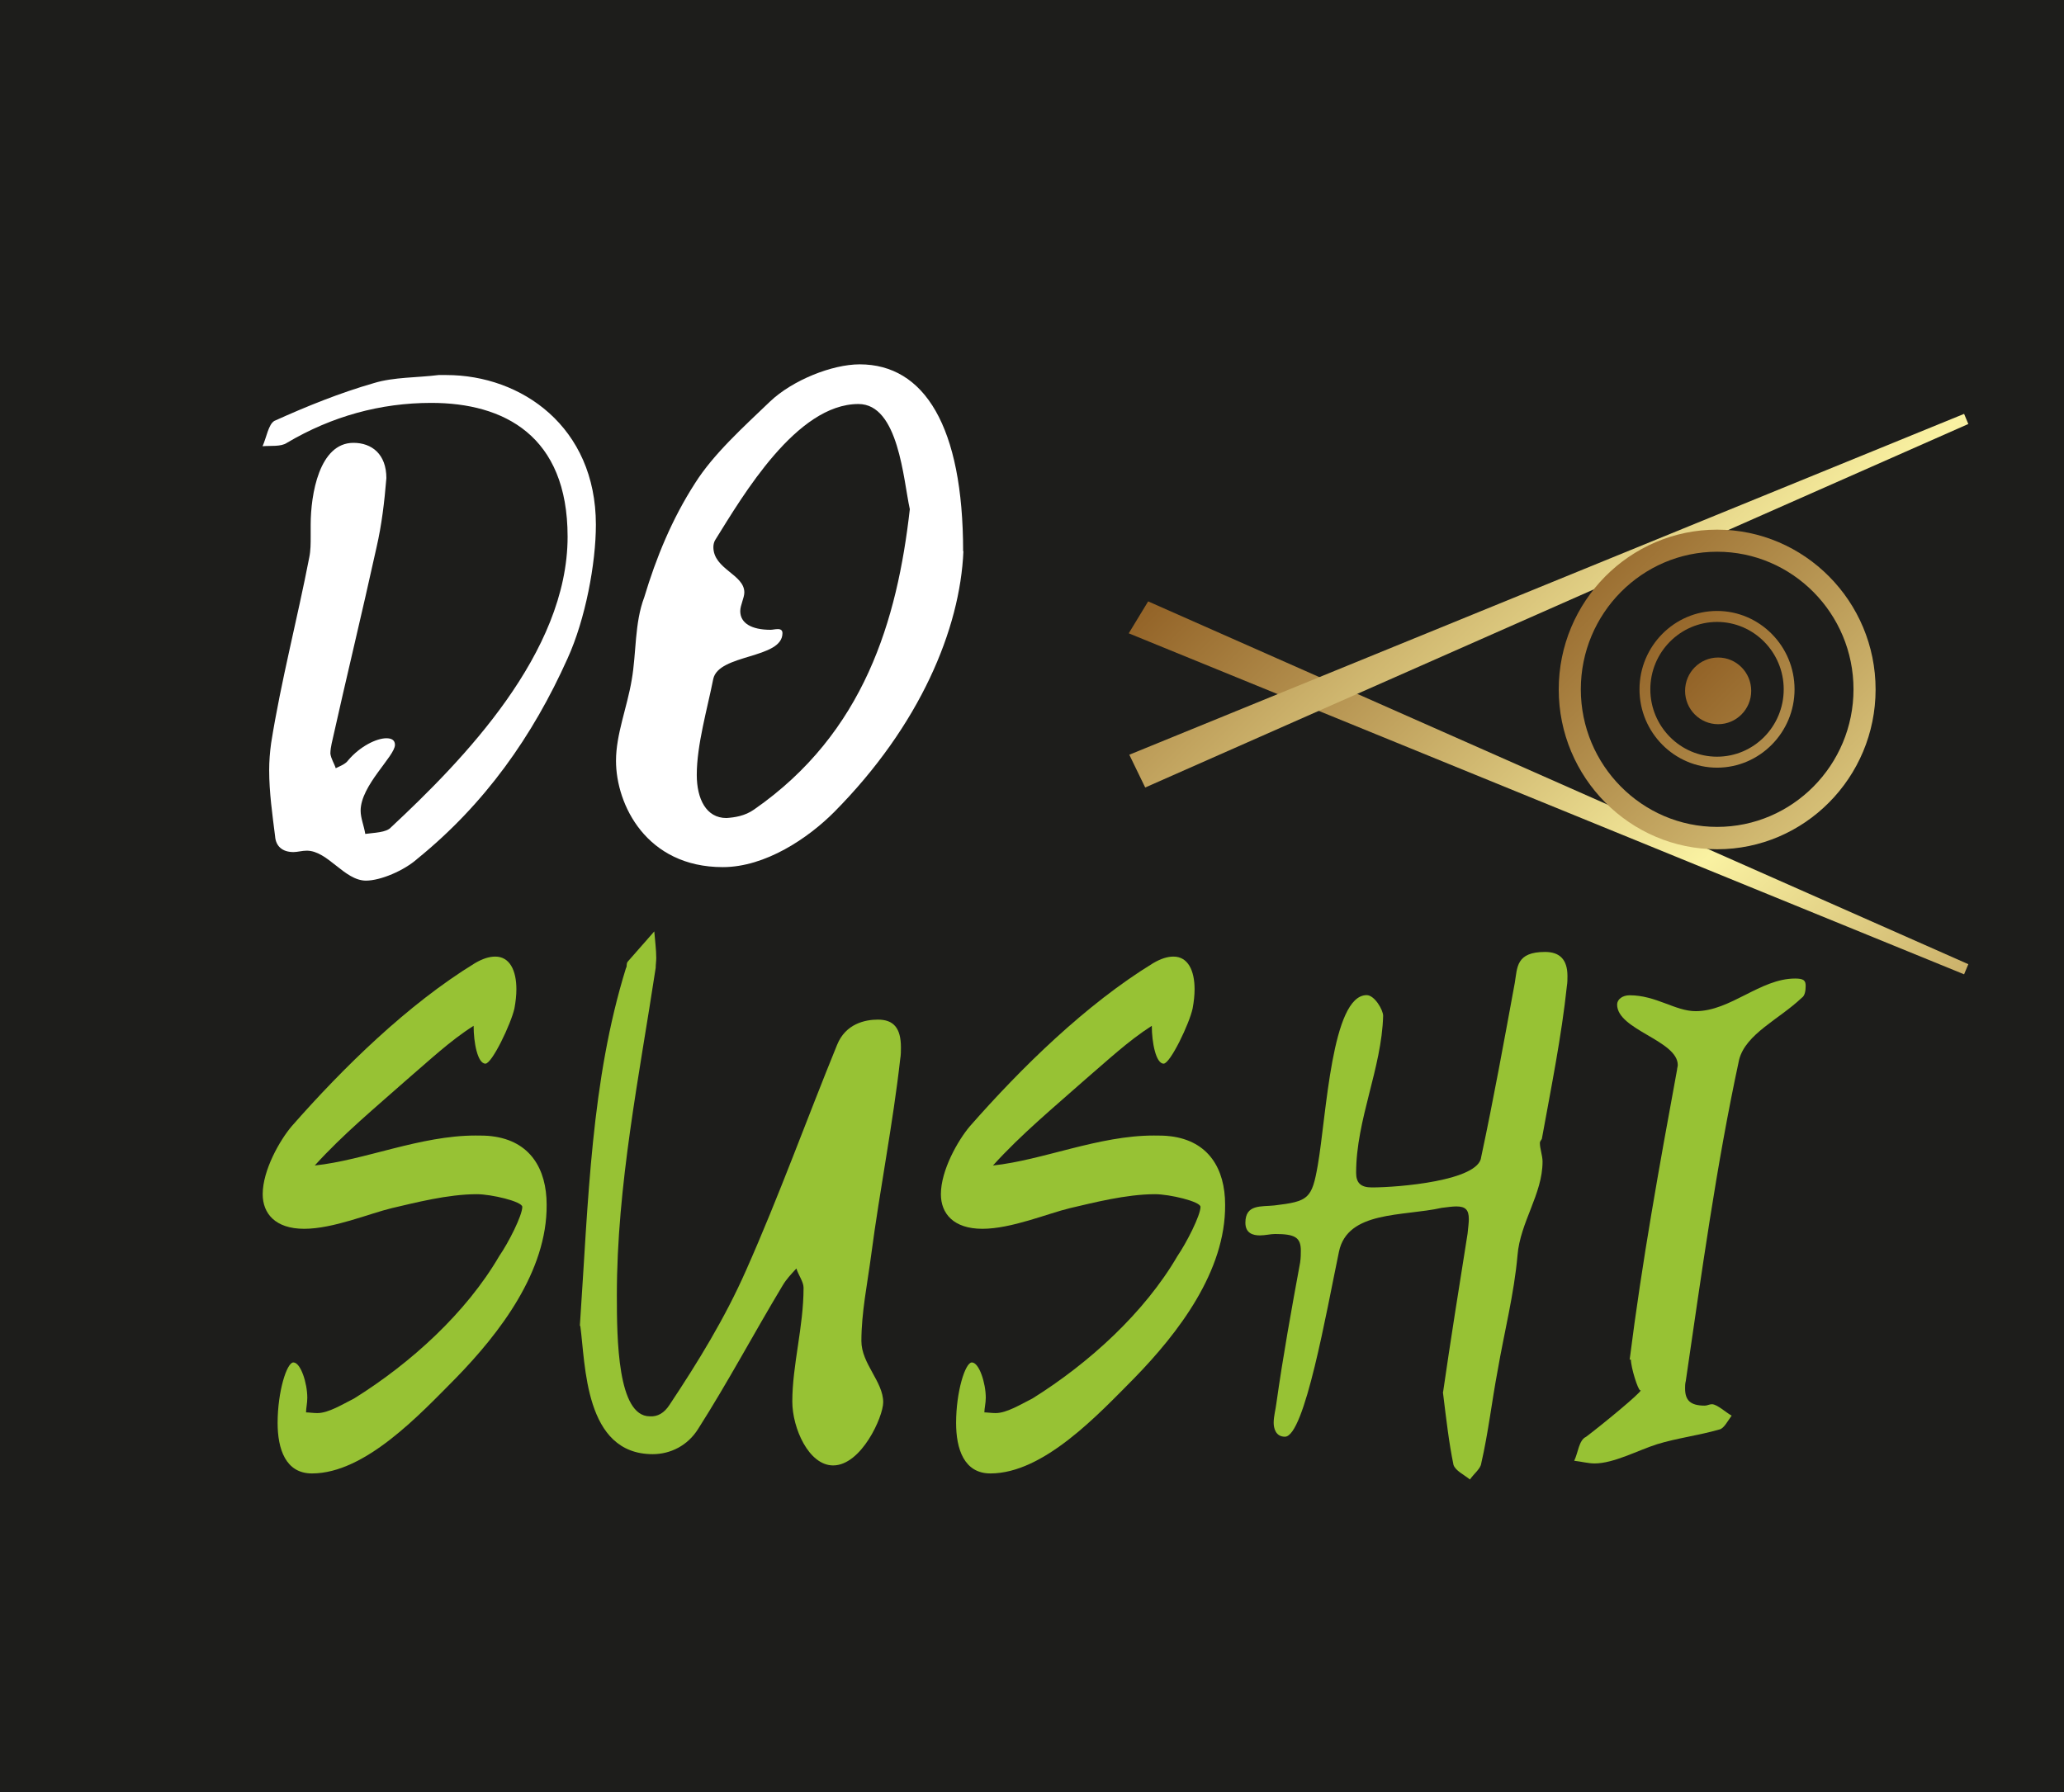
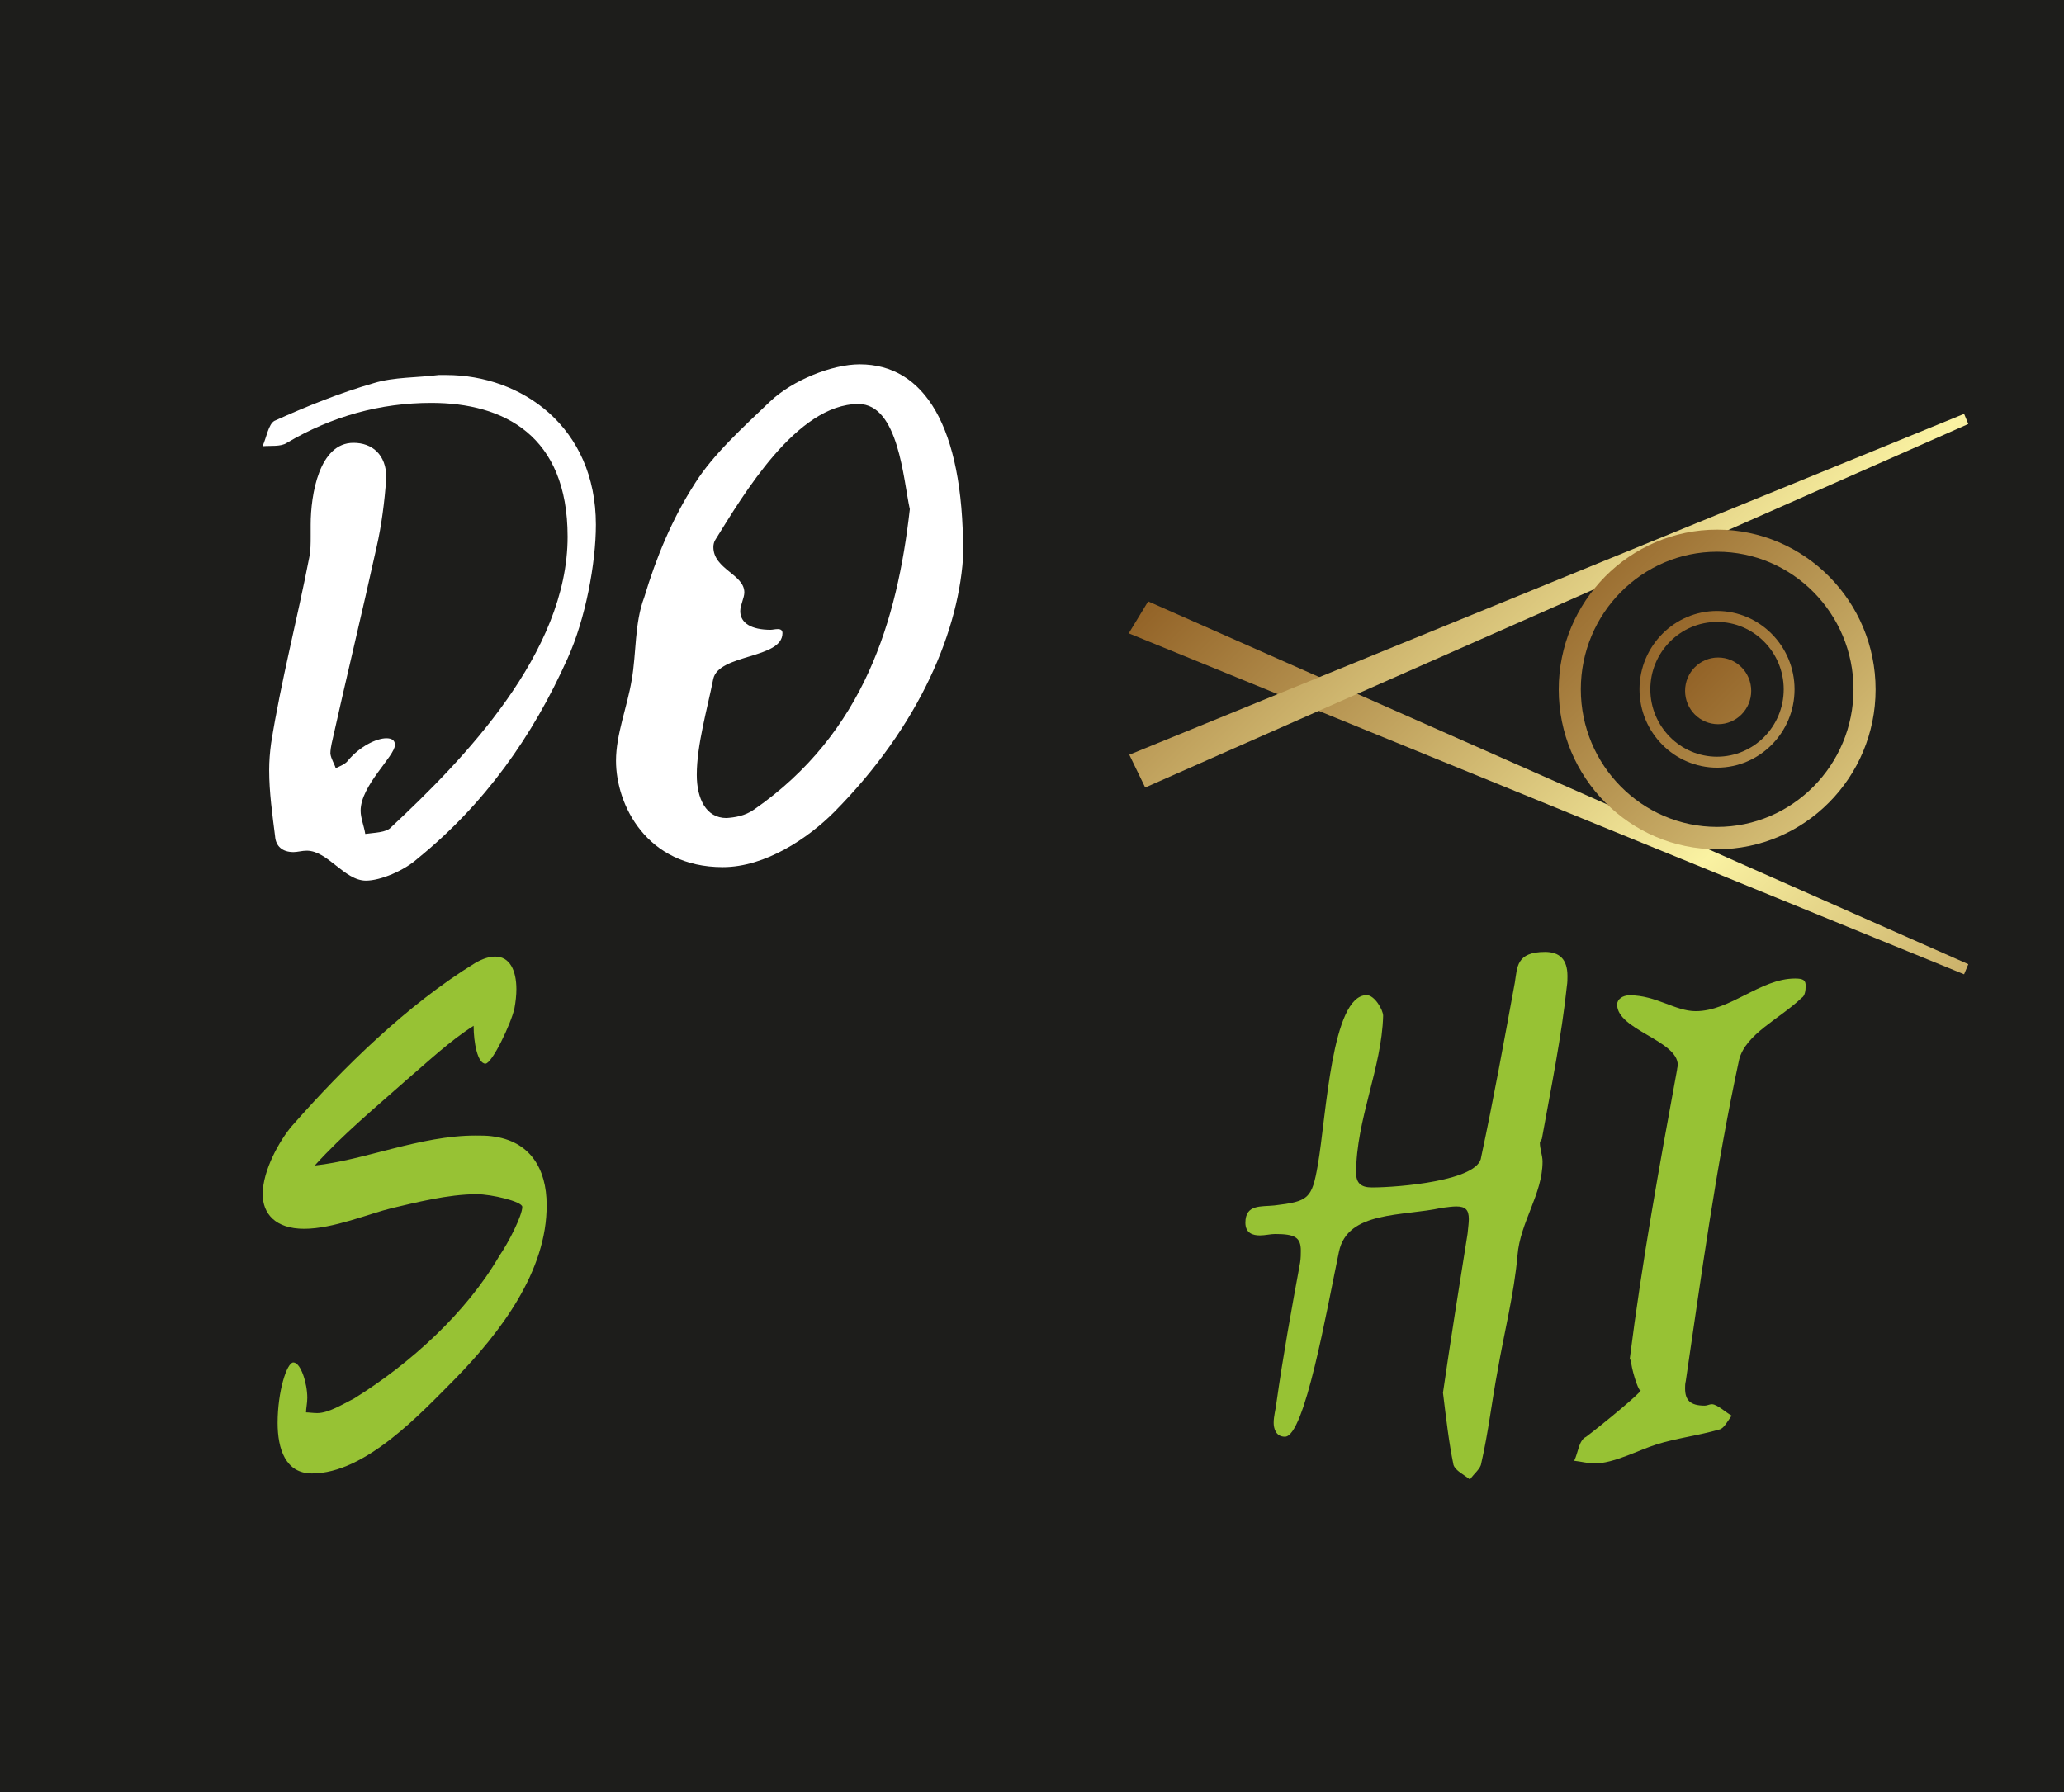
<svg xmlns="http://www.w3.org/2000/svg" xmlns:xlink="http://www.w3.org/1999/xlink" id="Calque_2" data-name="Calque 2" viewBox="0 0 146.69 127.4">
  <defs>
    <style>
      .cls-1 {
        fill: url(#Dégradé_sans_nom_5);
      }

      .cls-2 {
        fill: #97c234;
      }

      .cls-3 {
        fill: #1d1d1b;
      }

      .cls-4 {
        fill: url(#Dégradé_sans_nom_5-4);
      }

      .cls-5 {
        fill: url(#Dégradé_sans_nom_5-3);
      }

      .cls-6 {
        fill: url(#Dégradé_sans_nom_5-2);
      }

      .cls-7 {
        fill: url(#Dégradé_sans_nom_5-5);
      }

      .cls-8 {
        fill: #fff;
      }
    </style>
    <linearGradient id="Dégradé_sans_nom_5" data-name="Dégradé sans nom 5" x1="-550.19" y1="252.86" x2="-514.08" y2="288.96" gradientTransform="translate(995.84 -382.46) scale(1.65)" gradientUnits="userSpaceOnUse">
      <stop offset="0" stop-color="#905f24" />
      <stop offset=".5" stop-color="#faf2a2" />
      <stop offset="1" stop-color="#905f24" />
    </linearGradient>
    <linearGradient id="Dégradé_sans_nom_5-2" data-name="Dégradé sans nom 5" x1="-549.76" y1="264.56" x2="-513.99" y2="300.33" gradientTransform="translate(995.94 -415.47) scale(1.65)" xlink:href="#Dégradé_sans_nom_5" />
    <linearGradient id="Dégradé_sans_nom_5-3" data-name="Dégradé sans nom 5" x1="-588.01" y1="257.05" x2="-551.83" y2="293.23" gradientTransform="translate(1086.61 -380.77) scale(1.65)" xlink:href="#Dégradé_sans_nom_5" />
    <linearGradient id="Dégradé_sans_nom_5-4" data-name="Dégradé sans nom 5" x1="-582.8" y1="262.26" x2="-546.62" y2="298.43" gradientTransform="translate(1072.25 -395.12) scale(1.65)" xlink:href="#Dégradé_sans_nom_5" />
    <linearGradient id="Dégradé_sans_nom_5-5" data-name="Dégradé sans nom 5" x1="-590.94" y1="254.09" x2="-554.76" y2="290.27" gradientTransform="translate(1094.7 -372.6) scale(1.65)" xlink:href="#Dégradé_sans_nom_5" />
  </defs>
  <g id="Calque_2-2" data-name="Calque 2">
    <rect class="cls-3" width="146.69" height="127.4" />
    <path class="cls-8" d="M31.17,26.66c-1.49.19-3.19.14-4.59.57-2.43.7-4.78,1.65-7.08,2.69-.42.24-.56,1.18-.84,1.8.56-.05,1.31.05,1.73-.24,3.19-1.89,6.65-2.84,10.26-2.84,5.16,0,9.69,2.32,9.69,9.51,0,8.27-7.44,15.89-12.55,20.66-.33.38-1.21.38-1.83.47-.09-.57-.33-1.13-.33-1.65,0-1.8,2.44-3.88,2.44-4.68,0-.33-.23-.47-.61-.47-.7,0-1.87.57-2.71,1.56-.19.28-.61.43-.89.57-.1-.33-.33-.66-.38-1.04,0-.24.05-.52.09-.71,1.03-4.63,2.16-9.27,3.19-13.95.37-1.61.56-3.22.7-4.92,0-1.7-1.03-2.51-2.34-2.51-2.44,0-3.04,3.69-3.04,5.82v.85c0,.47,0,.99-.1,1.47-.84,4.35-2.01,8.8-2.71,13.2-.09.66-.14,1.28-.14,1.94,0,1.56.23,3.16.42,4.68.05.71.51,1.13,1.31,1.13.28,0,.61-.1.94-.1,1.5,0,2.67,2.13,4.21,2.13,1.03,0,2.71-.71,3.66-1.56,4.78-3.88,8.19-8.7,10.67-14.24,1.27-2.79,2.01-6.76,2.01-9.5,0-6.96-5.29-10.64-10.63-10.64h-.57Z" />
    <path class="cls-8" d="M68.45,39.19c0-8.89-2.76-13.29-7.35-13.29-1.97,0-4.78,1.13-6.37,2.64-1.92,1.84-4.03,3.74-5.34,5.82-1.64,2.55-2.76,5.29-3.6,8.09-.7,1.84-.56,3.98-.89,5.86-.33,1.99-1.12,3.88-1.12,5.77,0,3.12,2.16,7.56,7.59,7.56,3.04,0,6.09-2.08,7.92-3.92,6.09-6.15,8.95-13.01,9.18-18.54h0ZM64.66,36.21c-.89,7.85-3.23,15.89-11.06,21.33-.66.47-1.4.57-1.97.61-1.45,0-2.11-1.37-2.11-3.07,0-2.13.75-4.69,1.17-6.81.38-1.8,4.92-1.42,4.92-3.26,0-.19-.1-.29-.33-.29-.19,0-.38.05-.51.05-1.36,0-2.16-.47-2.16-1.33,0-.42.29-.94.29-1.33,0-1.28-2.2-1.65-2.2-3.22,0-.19.05-.38.14-.52,1.97-3.16,5.77-9.65,10.17-9.65,2.86,0,3.19,5.39,3.65,7.47h.01Z" />
    <path class="cls-2" d="M34.97,80.77c-.38-.05-.8-.05-1.17-.05-3.94,0-7.87,1.75-11.43,2.13,2.01-2.22,4.31-4.12,6.6-6.15,1.5-1.28,2.99-2.7,4.69-3.78,0,1.18.28,2.69.84,2.69.47,0,1.82-2.84,2.06-3.92.09-.48.14-.95.14-1.37,0-1.33-.47-2.32-1.5-2.32-.42,0-.89.14-1.45.47-4.78,2.93-9.37,7.43-13.02,11.59-.84.99-2.06,3.12-2.06,4.83,0,1.37.89,2.46,2.95,2.46s4.64-1.09,6.23-1.47c1.64-.38,3.98-.99,6.04-.99,1.03,0,3.23.52,3.23.9,0,.61-.98,2.55-1.64,3.5-2.34,4.02-6.28,7.61-10.31,10.12-.84.42-1.82,1.04-2.62,1.04-.29,0-.61-.05-.8-.05,0-.28.09-.66.09-1.04,0-1.04-.47-2.51-.99-2.51-.47,0-1.12,2.08-1.12,4.3,0,1.84.56,3.59,2.44,3.59,3.79,0,7.68-4.21,10.21-6.76,3.14-3.22,6.51-7.61,6.47-12.34,0-2.55-1.17-4.54-3.89-4.87h0Z" />
-     <path class="cls-2" d="M41.24,94.24c.38,2.74.28,9.13,5.15,9.13,1.26,0,2.49-.61,3.23-1.8,2.11-3.31,3.94-6.76,5.99-10.17.28-.48.61-.81.99-1.23.14.47.51.94.51,1.37,0,2.79-.8,5.49-.8,8.09,0,1.89,1.17,4.54,2.9,4.54,2.01,0,3.56-3.46,3.56-4.49,0-1.47-1.55-2.74-1.55-4.35,0-2.04.42-4.02.7-6.15.61-4.63,1.54-9.27,2.06-13.91.05-.28.05-.57.05-.81,0-1.37-.51-1.98-1.64-1.98-.89,0-2.29.28-2.9,1.8-2.16,5.29-4.12,10.74-6.47,16.03-1.5,3.4-3.42,6.52-5.44,9.56-.37.57-.84.85-1.4.81-2.29,0-2.34-5.49-2.34-8.61,0-7.81,1.59-15.56,2.76-23.27,0-.23.04-.47.04-.7,0-.62-.09-1.23-.14-1.89l-1.87,2.13c-.14.14-.05.38-.14.47-2.49,8.04-2.67,16.46-3.28,25.45h0Z" />
-     <path class="cls-2" d="M83.17,80.77c-.37-.05-.8-.05-1.17-.05-3.94,0-7.87,1.75-11.43,2.13,2.01-2.22,4.31-4.12,6.6-6.15,1.5-1.28,3-2.7,4.69-3.78,0,1.18.29,2.69.84,2.69.47,0,1.83-2.84,2.06-3.92.09-.48.14-.95.14-1.37,0-1.33-.47-2.32-1.5-2.32-.42,0-.89.14-1.45.47-4.78,2.93-9.37,7.43-13.02,11.59-.84.99-2.06,3.12-2.06,4.83,0,1.37.89,2.46,2.95,2.46s4.64-1.09,6.23-1.47c1.64-.38,3.99-.99,6.04-.99,1.03,0,3.23.52,3.23.9,0,.61-.99,2.55-1.64,3.5-2.34,4.02-6.28,7.61-10.3,10.12-.84.42-1.83,1.04-2.62,1.04-.28,0-.61-.05-.8-.05,0-.28.1-.66.1-1.04,0-1.04-.47-2.51-.99-2.51-.47,0-1.12,2.08-1.12,4.3,0,1.84.56,3.59,2.44,3.59,3.79,0,7.68-4.21,10.21-6.76,3.14-3.22,6.51-7.61,6.47-12.34,0-2.55-1.17-4.54-3.89-4.87h0Z" />
    <path class="cls-2" d="M102.55,98.97c.24,1.94.42,3.55.75,5.16.14.42.75.7,1.17,1.04.29-.42.75-.76.8-1.13.51-2.22.75-4.4,1.17-6.62.47-2.74,1.17-5.44,1.41-8.18.19-2.37,1.78-4.35,1.78-6.67,0-.43-.19-.9-.19-1.33,0-.1.09-.19.14-.28.66-3.64,1.4-7.29,1.78-10.88.04-.23.04-.47.04-.7,0-1.18-.56-1.71-1.59-1.71-2.06,0-1.97,1.09-2.15,2.18-.75,4.07-1.5,8.23-2.39,12.39-.14,1.7-5.9,2.17-7.77,2.17-.8,0-1.12-.33-1.12-1.04,0-3.78,1.82-7.43,1.92-11.16,0-.42-.61-1.47-1.17-1.47-2.49,0-2.86,8.56-3.47,12.06-.42,2.42-.66,2.6-3.09,2.89-.94.1-2.06-.1-2.06,1.23,0,.76.56.9,1.03.9.38,0,.75-.1,1.08-.1,1.41,0,1.83.24,1.83,1.18,0,.23,0,.52-.05.85-.61,3.31-1.21,6.62-1.69,10.02-.05.43-.19.9-.19,1.37,0,.38.14.99.8.99,1.4,0,2.95-8.89,3.84-13.15.61-2.93,4.54-2.5,7.31-3.12.42-.05.75-.1,1.03-.1.65,0,.89.24.89.9,0,.28-.05.61-.09,1.04-.61,3.83-1.22,7.66-1.74,11.26h-.02Z" />
    <path class="cls-2" d="M115.81,96.65h.1c0,.57.51,2.18.66,2.18h.04c0,.19-2.76,2.46-3.89,3.31-.51.23-.56,1.13-.84,1.7.47.05.99.19,1.45.19,1.36,0,3.09-.94,4.45-1.37,1.4-.43,2.95-.62,4.4-1.04.33-.05.61-.61.89-.99-.37-.19-1.03-.81-1.4-.81-.19,0-.33.1-.51.1-1.03,0-1.4-.38-1.4-1.23,0-.14,0-.33.05-.52,1.12-7.61,2.15-15.23,3.79-22.84.47-1.84,2.86-2.88,4.45-4.4.23-.14.28-.52.28-.85,0-.38-.14-.52-.75-.52-2.48,0-4.59,2.32-7.07,2.32-1.45,0-2.81-1.13-4.69-1.13-.51,0-.89.29-.89.66,0,1.8,4.31,2.55,4.31,4.3,0,.1-.05.23-.05.33-1.26,6.86-2.48,13.57-3.37,20.62h0Z" />
    <g>
      <polygon class="cls-1" points="81.6 42.75 80.22 45.02 139.59 69.26 139.89 68.54 81.6 42.75" />
      <polygon class="cls-6" points="139.59 29.42 80.26 53.65 81.39 55.98 139.89 30.14 139.59 29.42" />
      <path class="cls-5" d="M122.04,54.57c-3.04,0-5.52-2.5-5.52-5.57s2.48-5.57,5.51-5.57,5.51,2.5,5.51,5.57-2.48,5.57-5.51,5.57h0ZM122.04,44.21c-2.62,0-4.75,2.15-4.75,4.79s2.13,4.79,4.74,4.79h0c2.62,0,4.74-2.15,4.74-4.79s-2.13-4.79-4.74-4.79h0Z" />
      <path class="cls-4" d="M122.04,60.37c-6.21,0-11.26-5.1-11.26-11.36s5.05-11.36,11.26-11.36,11.26,5.1,11.26,11.36-5.05,11.36-11.26,11.36ZM122.04,39.22c-5.34,0-9.69,4.39-9.69,9.78s4.35,9.78,9.69,9.78h0c5.34,0,9.69-4.39,9.69-9.78s-4.35-9.78-9.69-9.78Z" />
      <ellipse class="cls-7" cx="122.11" cy="49.11" rx="2.35" ry="2.37" />
    </g>
  </g>
</svg>